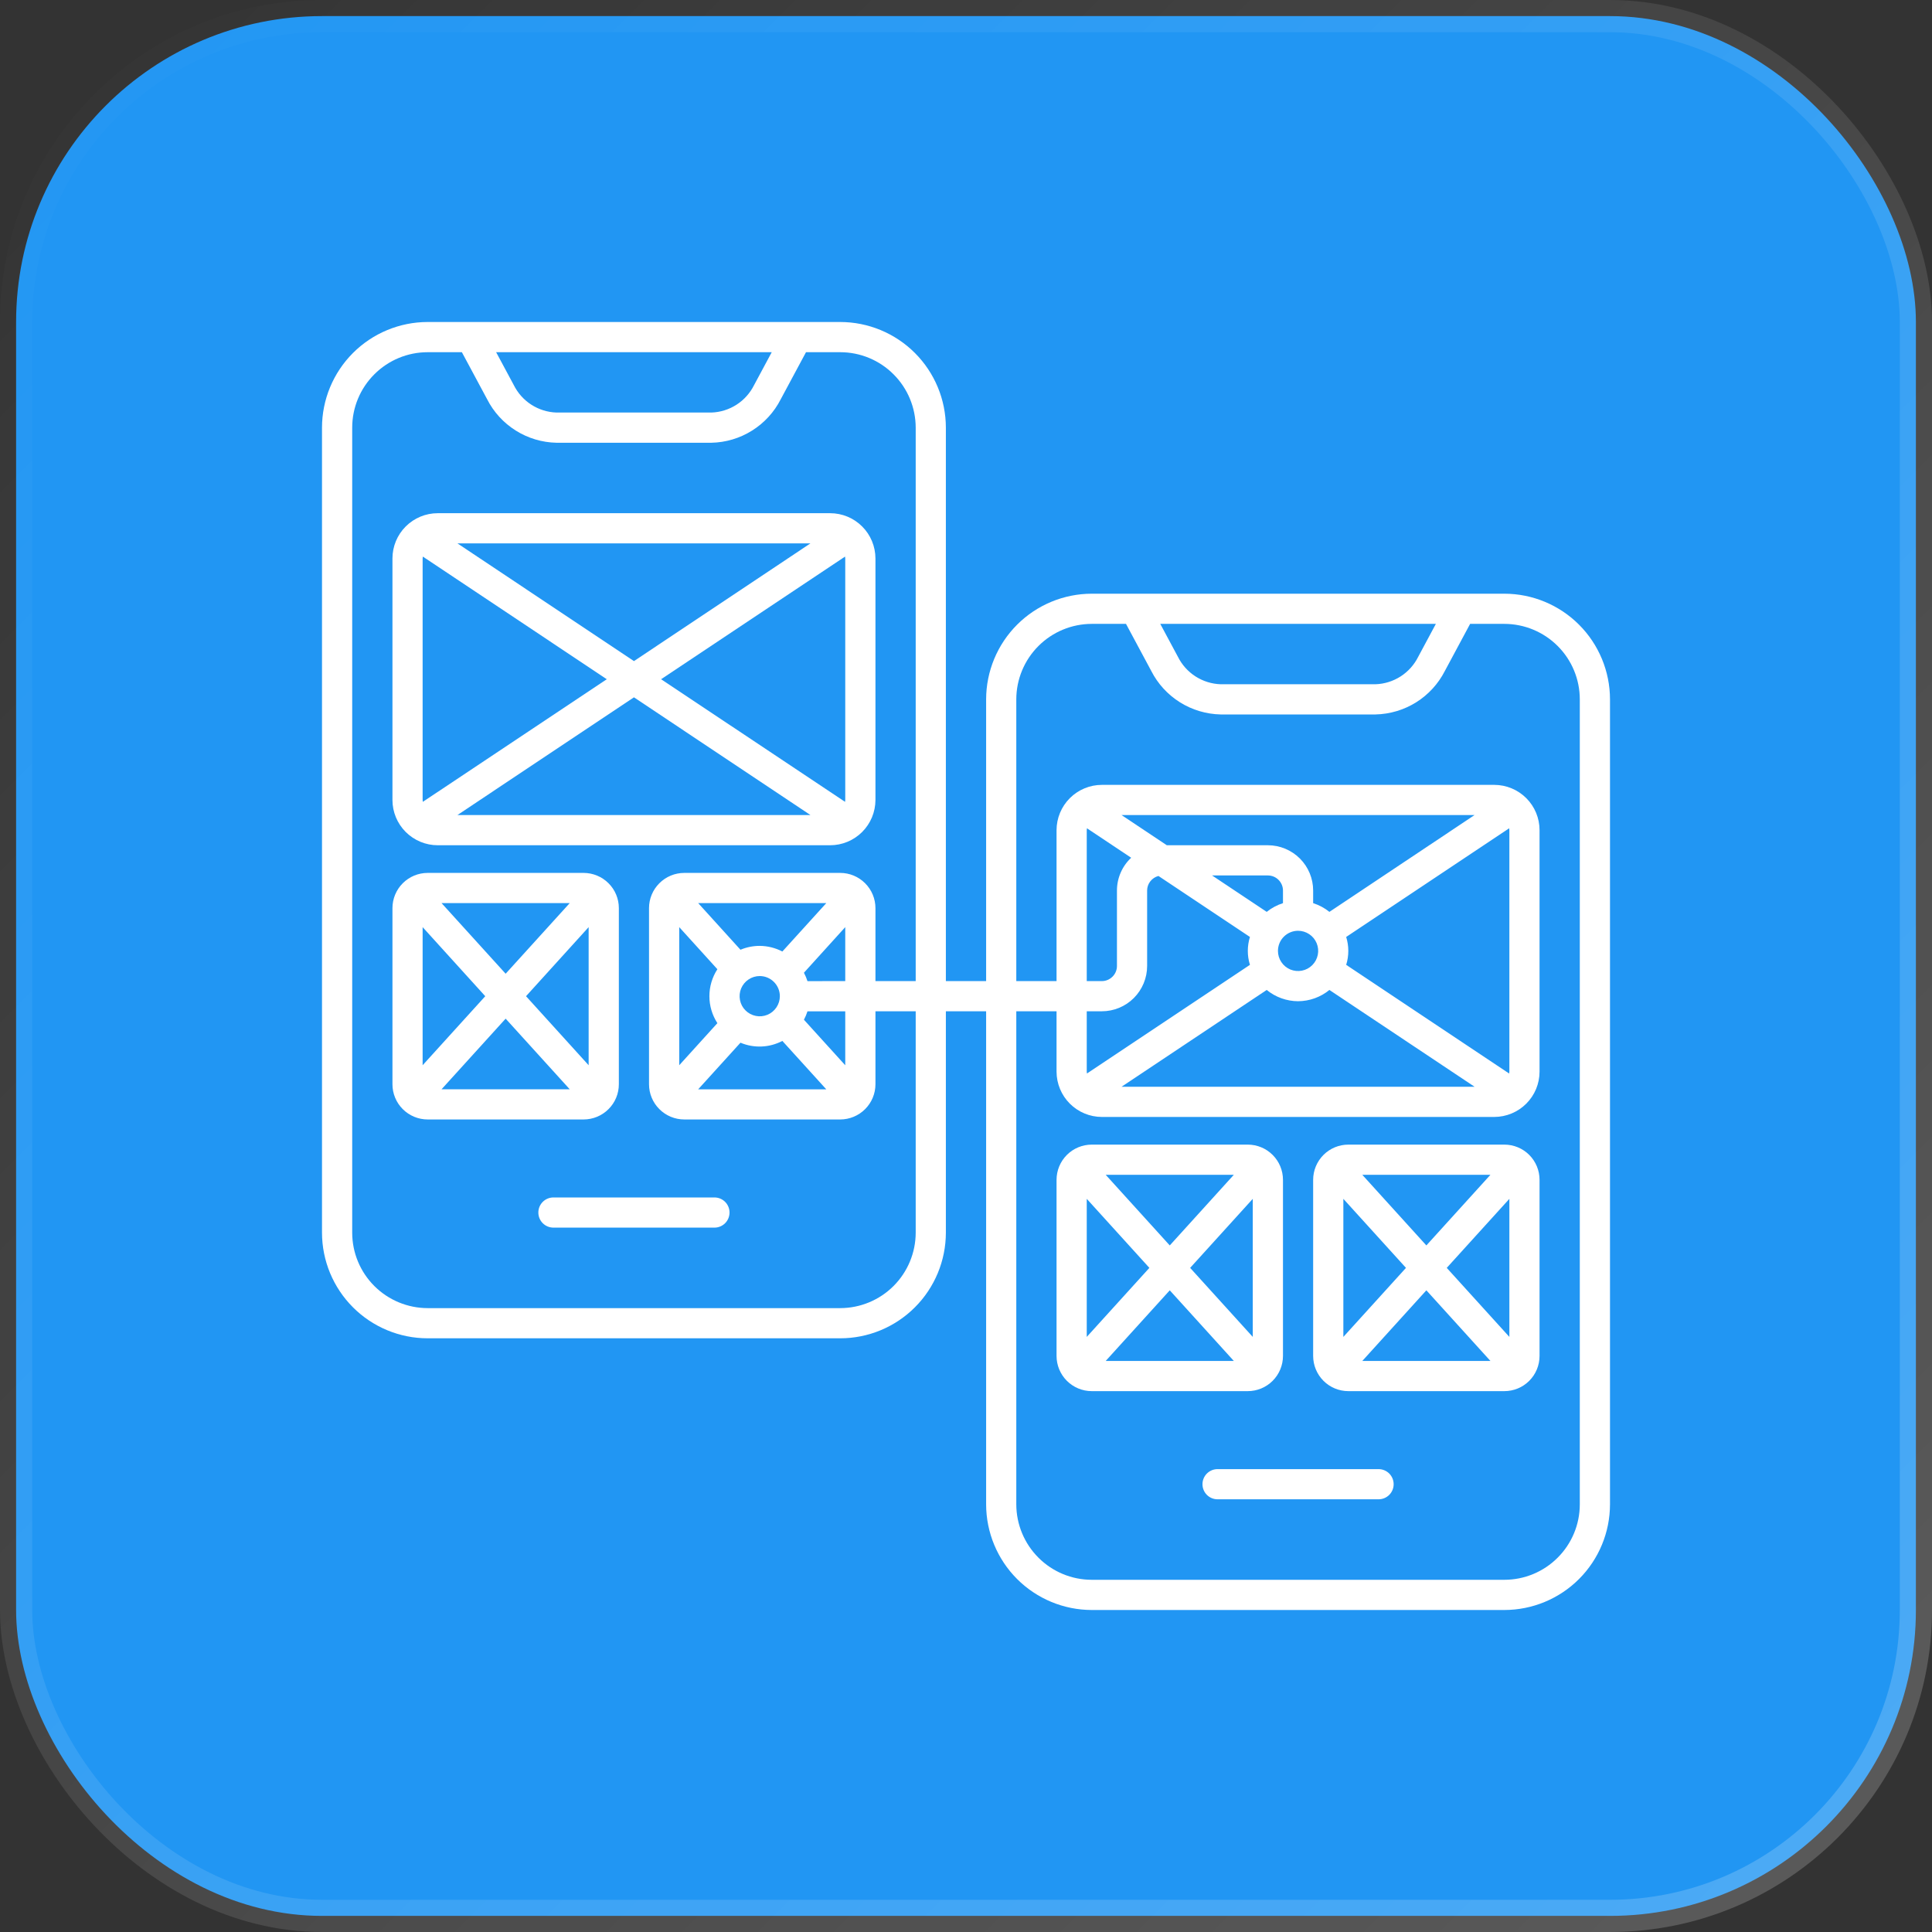
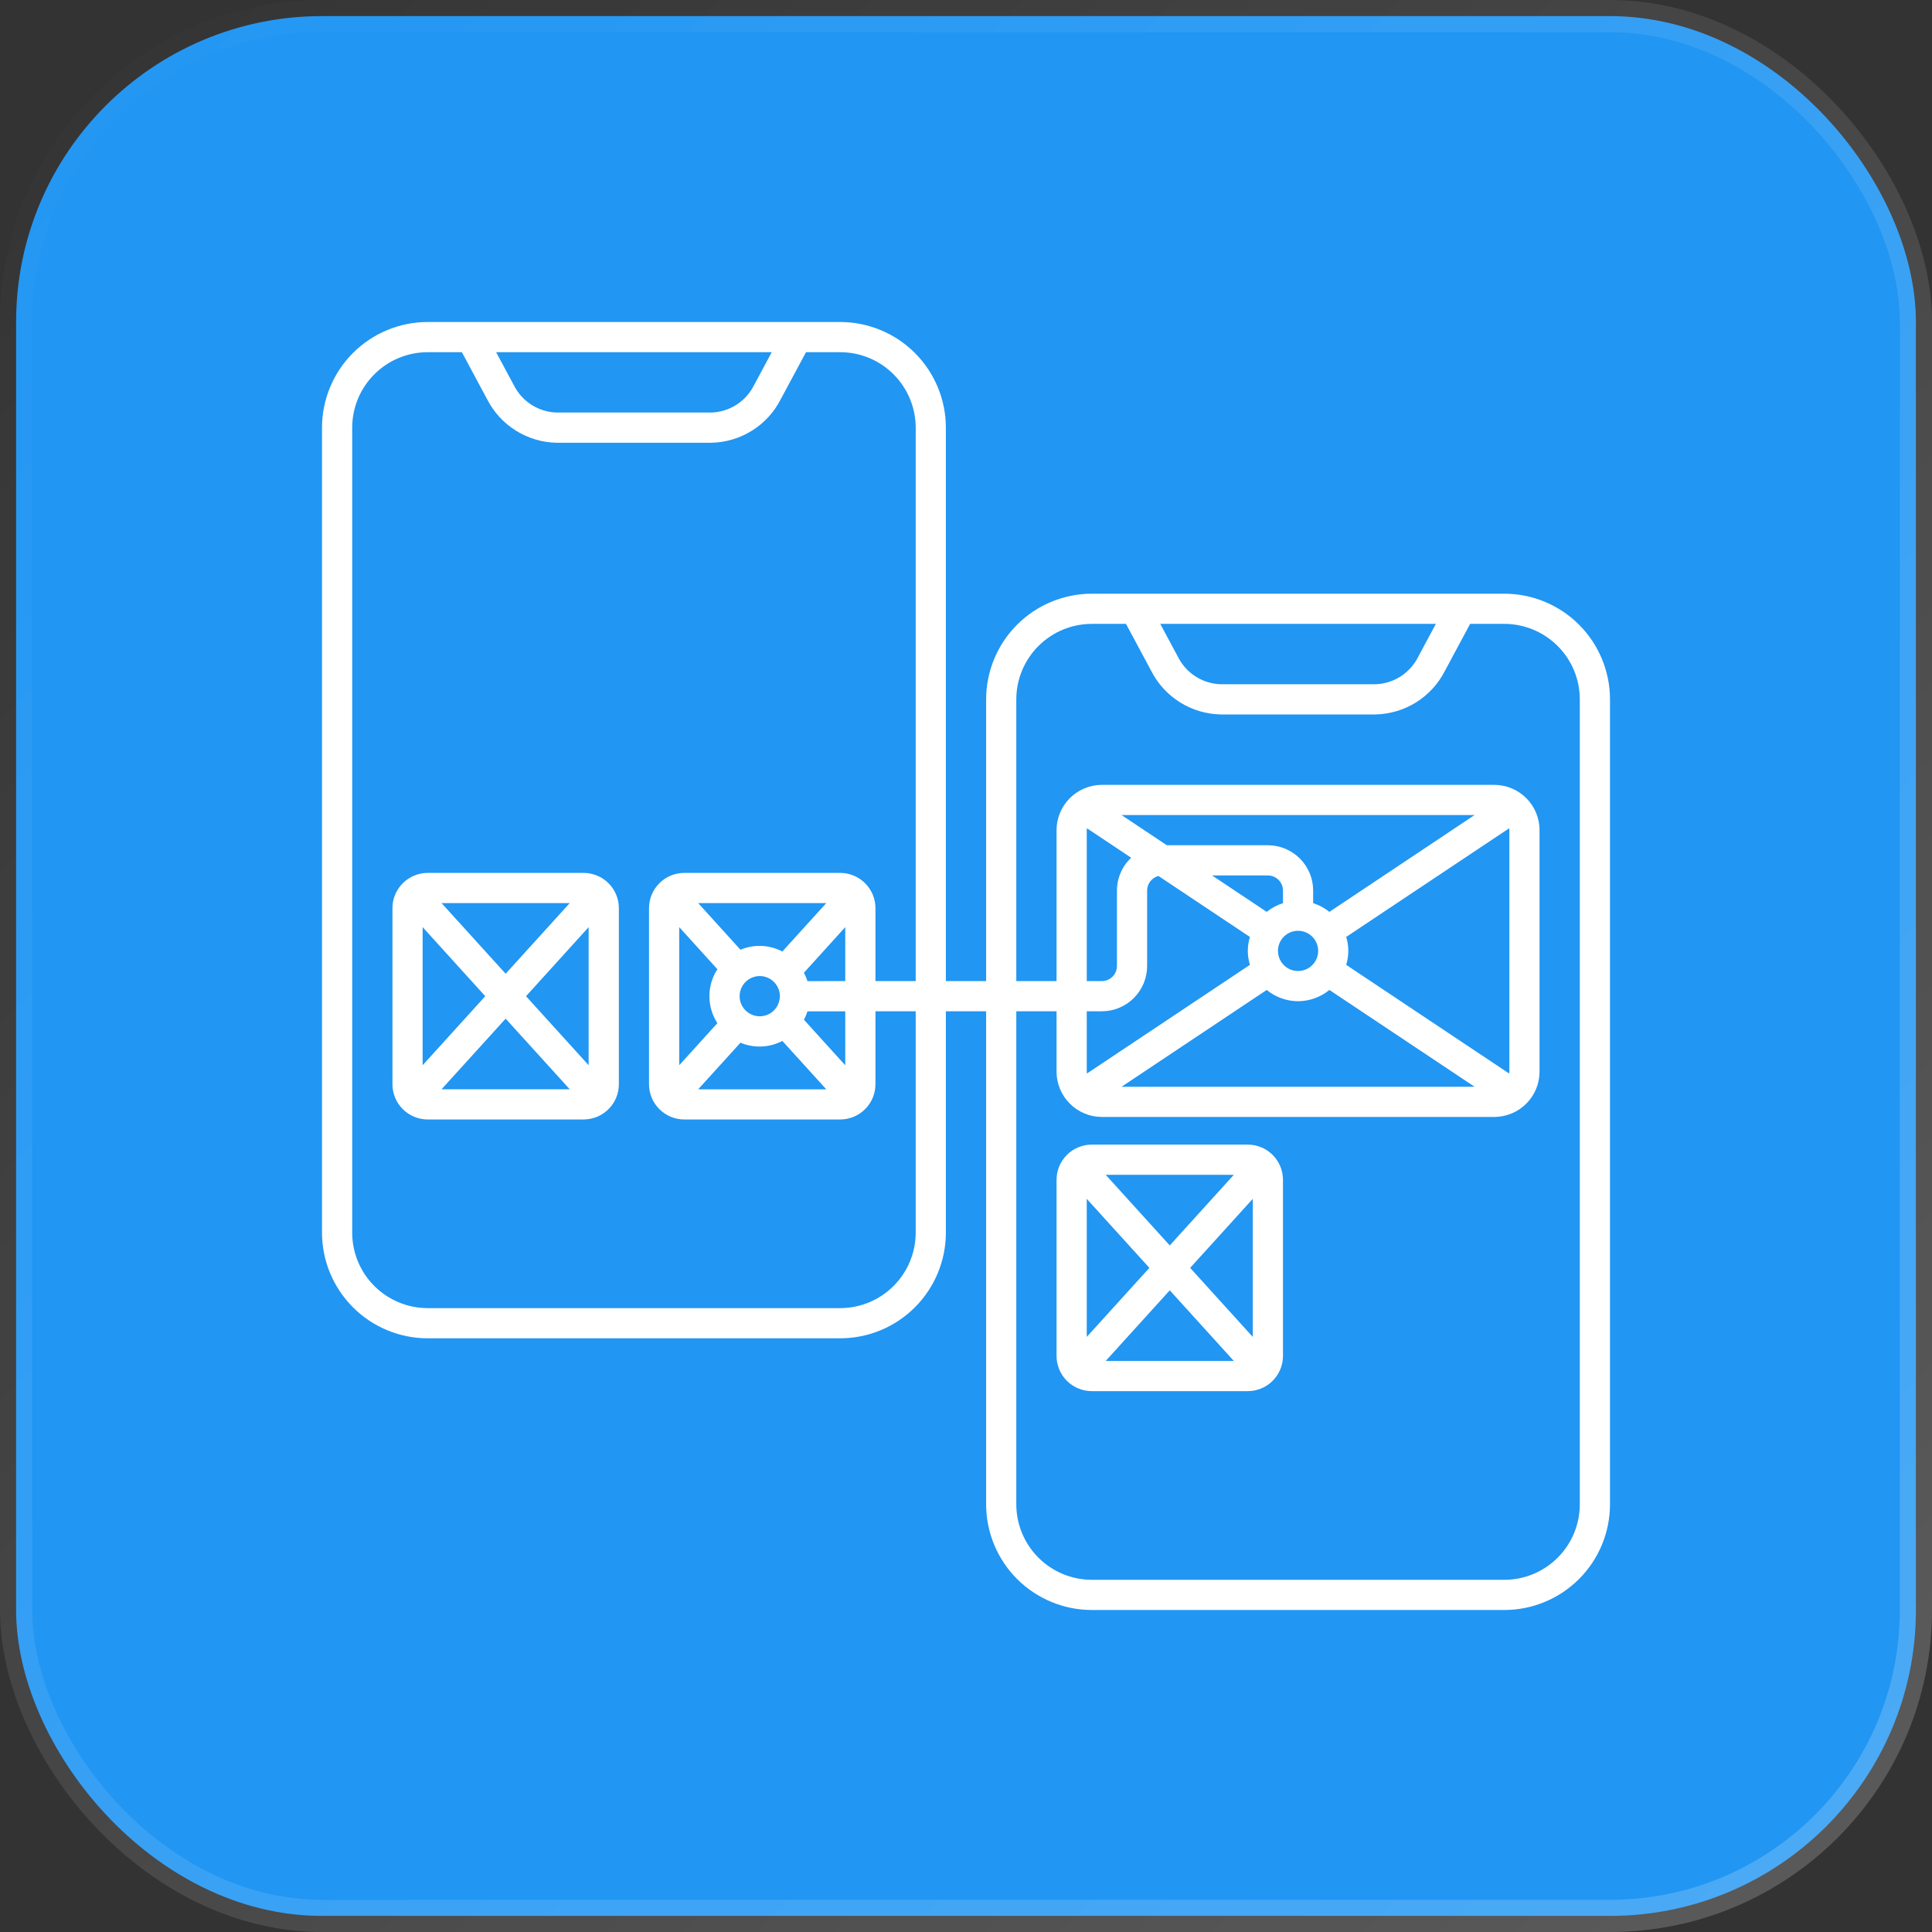
<svg xmlns="http://www.w3.org/2000/svg" width="60" height="60" viewBox="0 0 60 60" fill="none">
  <rect x="0" y="0" width="60" height="60" fill="#333333" stroke="none" />
  <rect x="0.5" y="0.5" width="59" height="59" rx="9.5" fill="#2196F3" stroke="url(#paint0_linear_2031_1196)" />
  <g clipPath="url(#clip0_2031_1196)">
-     <path d="M16.719 37.656C16.719 37.781 16.768 37.9 16.856 37.988C16.944 38.076 17.063 38.125 17.188 38.125H22.188C22.312 38.125 22.431 38.076 22.519 37.988C22.607 37.9 22.656 37.781 22.656 37.656C22.656 37.532 22.607 37.413 22.519 37.325C22.431 37.237 22.312 37.188 22.188 37.188H17.188C17.063 37.188 16.944 37.237 16.856 37.325C16.768 37.413 16.719 37.532 16.719 37.656Z" fill="white" />
-     <path d="M25.781 15.938H13.594C13.221 15.938 12.864 16.086 12.6 16.35C12.336 16.613 12.188 16.971 12.188 17.344V24.844C12.188 25.217 12.336 25.574 12.6 25.838C12.864 26.101 13.221 26.25 13.594 26.25H25.781C26.154 26.25 26.512 26.101 26.775 25.838C27.039 25.574 27.187 25.217 27.188 24.844V17.344C27.187 16.971 27.039 16.613 26.775 16.35C26.512 16.086 26.154 15.938 25.781 15.938ZM25.169 16.875L19.688 20.531L14.206 16.875H25.169ZM13.131 24.902C13.128 24.883 13.126 24.863 13.125 24.844V17.344C13.126 17.324 13.128 17.304 13.131 17.285L18.844 21.094L13.131 24.902ZM14.206 25.312L19.688 21.656L25.169 25.312H14.206ZM26.25 24.844C26.249 24.863 26.247 24.883 26.244 24.902L20.531 21.094L26.244 17.285C26.247 17.304 26.249 17.324 26.25 17.344V24.844Z" fill="white" />
    <path d="M19.219 33.672V28.203C19.219 28.059 19.191 27.917 19.136 27.785C19.081 27.652 19 27.531 18.898 27.43C18.797 27.328 18.676 27.248 18.544 27.193C18.411 27.138 18.269 27.109 18.125 27.109H13.281C12.991 27.109 12.713 27.225 12.508 27.43C12.303 27.635 12.188 27.913 12.188 28.203V33.672C12.188 33.962 12.303 34.24 12.508 34.445C12.713 34.65 12.991 34.766 13.281 34.766H18.125C18.269 34.766 18.411 34.737 18.544 34.682C18.676 34.627 18.797 34.547 18.898 34.445C19 34.344 19.081 34.223 19.136 34.09C19.191 33.958 19.219 33.816 19.219 33.672ZM18.281 28.793V33.082L16.336 30.938L18.281 28.793ZM17.693 28.047L15.703 30.24L13.713 28.047H17.693ZM13.125 33.082V28.793L15.07 30.938L13.125 33.082ZM13.713 33.828L15.703 31.635L17.693 33.828H13.713Z" fill="white" />
    <path d="M46.719 18.438H33.906C33.036 18.439 32.202 18.785 31.587 19.4C30.972 20.015 30.626 20.849 30.625 21.719V30.469H29.375V13.281C29.374 12.411 29.028 11.577 28.413 10.962C27.798 10.347 26.964 10.001 26.094 10H13.281C12.411 10.001 11.577 10.347 10.962 10.962C10.347 11.577 10.001 12.411 10 13.281V38.281C10.001 39.151 10.347 39.985 10.962 40.6C11.577 41.215 12.411 41.562 13.281 41.562H26.094C26.964 41.562 27.798 41.215 28.413 40.6C29.028 39.985 29.374 39.151 29.375 38.281V31.406H30.625V46.719C30.626 47.589 30.972 48.423 31.587 49.038C32.202 49.653 33.036 49.999 33.906 50H46.719C47.589 49.999 48.423 49.653 49.038 49.038C49.653 48.423 49.999 47.589 50 46.719V21.719C49.999 20.849 49.653 20.015 49.038 19.4C48.423 18.785 47.589 18.439 46.719 18.438ZM23.967 10.938L23.42 11.957C23.296 12.206 23.108 12.418 22.874 12.568C22.64 12.719 22.369 12.803 22.092 12.812H17.283C17.006 12.803 16.735 12.719 16.501 12.568C16.267 12.418 16.079 12.206 15.955 11.957L15.408 10.938H23.967ZM28.438 30.469H27.188V28.203C27.188 27.913 27.072 27.635 26.867 27.43C26.662 27.225 26.384 27.109 26.094 27.109H21.25C20.96 27.109 20.682 27.225 20.477 27.43C20.271 27.635 20.156 27.913 20.156 28.203V33.672C20.156 33.962 20.271 34.24 20.477 34.445C20.682 34.65 20.96 34.766 21.25 34.766H26.094C26.384 34.766 26.662 34.65 26.867 34.445C27.072 34.24 27.188 33.962 27.188 33.672V31.406H28.438V38.281C28.437 38.903 28.19 39.498 27.75 39.938C27.311 40.377 26.715 40.624 26.094 40.625H13.281C12.66 40.624 12.064 40.377 11.625 39.938C11.185 39.498 10.938 38.903 10.938 38.281V13.281C10.938 12.66 11.185 12.064 11.625 11.625C12.064 11.185 12.66 10.938 13.281 10.938H14.344L15.129 12.4C15.332 12.799 15.64 13.135 16.02 13.373C16.399 13.611 16.836 13.741 17.283 13.75H22.092C22.539 13.741 22.976 13.611 23.355 13.373C23.735 13.135 24.043 12.799 24.246 12.4L25.031 10.938H26.094C26.715 10.938 27.311 11.185 27.75 11.625C28.19 12.064 28.437 12.66 28.438 13.281V30.469ZM23.594 29.375C23.388 29.375 23.185 29.416 22.996 29.495L21.683 28.047H25.661L24.297 29.55C24.08 29.437 23.839 29.377 23.594 29.375ZM24.219 30.938C24.219 31.061 24.182 31.182 24.113 31.285C24.045 31.387 23.947 31.468 23.833 31.515C23.719 31.562 23.593 31.575 23.472 31.55C23.351 31.526 23.239 31.467 23.152 31.379C23.064 31.292 23.005 31.181 22.981 31.059C22.957 30.938 22.969 30.812 23.016 30.698C23.064 30.584 23.144 30.486 23.247 30.418C23.349 30.349 23.47 30.312 23.594 30.312C23.759 30.312 23.919 30.378 24.036 30.496C24.153 30.613 24.219 30.772 24.219 30.938ZM22.279 30.1C22.117 30.35 22.031 30.64 22.031 30.938C22.031 31.235 22.117 31.525 22.279 31.775L21.094 33.082V28.793L22.279 30.1ZM22.996 32.382C23.203 32.469 23.427 32.51 23.653 32.5C23.878 32.491 24.098 32.431 24.297 32.327L25.661 33.83H21.682L22.996 32.382ZM24.967 31.669C25.011 31.586 25.048 31.498 25.077 31.408H26.25V33.083L24.967 31.669ZM25.077 30.47C25.048 30.38 25.011 30.293 24.967 30.209L26.25 28.793V30.469L25.077 30.47ZM44.592 19.375L44.045 20.395C43.921 20.644 43.733 20.855 43.499 21.006C43.265 21.156 42.995 21.241 42.717 21.25H37.908C37.63 21.241 37.36 21.156 37.126 21.006C36.892 20.855 36.704 20.644 36.58 20.395L36.033 19.375H44.592ZM49.062 46.719C49.062 47.34 48.815 47.936 48.375 48.375C47.936 48.815 47.34 49.062 46.719 49.062H33.906C33.285 49.062 32.689 48.815 32.25 48.375C31.81 47.936 31.563 47.34 31.562 46.719V31.406H32.812V33.281C32.813 33.654 32.961 34.011 33.225 34.275C33.489 34.539 33.846 34.687 34.219 34.688H46.406C46.779 34.687 47.136 34.539 47.4 34.275C47.664 34.011 47.812 33.654 47.812 33.281V25.781C47.812 25.408 47.664 25.051 47.4 24.787C47.136 24.524 46.779 24.375 46.406 24.375H34.219C33.846 24.375 33.489 24.524 33.225 24.787C32.961 25.051 32.813 25.408 32.812 25.781V30.469H31.562V21.719C31.563 21.097 31.81 20.502 32.25 20.062C32.689 19.623 33.285 19.376 33.906 19.375H34.969L35.754 20.838C35.957 21.237 36.265 21.573 36.645 21.811C37.024 22.048 37.461 22.178 37.908 22.188H42.717C43.164 22.178 43.601 22.048 43.98 21.811C44.36 21.573 44.667 21.237 44.871 20.838L45.656 19.375H46.719C47.34 19.376 47.936 19.623 48.375 20.062C48.815 20.502 49.062 21.097 49.062 21.719V46.719ZM39.844 28.048C39.66 28.107 39.489 28.198 39.339 28.319L37.642 27.188H39.375C39.499 27.188 39.618 27.237 39.706 27.325C39.794 27.413 39.844 27.532 39.844 27.656V28.048ZM40.312 28.906C40.436 28.906 40.557 28.943 40.66 29.012C40.763 29.08 40.843 29.178 40.89 29.292C40.937 29.406 40.95 29.532 40.925 29.653C40.901 29.774 40.842 29.886 40.754 29.973C40.667 30.061 40.556 30.12 40.434 30.144C40.313 30.168 40.188 30.156 40.073 30.109C39.959 30.061 39.861 29.981 39.793 29.878C39.724 29.776 39.688 29.655 39.688 29.531C39.688 29.366 39.753 29.206 39.871 29.089C39.988 28.972 40.147 28.906 40.312 28.906ZM40.312 31.094C40.667 31.092 41.011 30.969 41.286 30.744L45.794 33.75H34.831L39.339 30.744C39.614 30.969 39.958 31.092 40.312 31.094ZM41.807 29.964C41.895 29.682 41.895 29.38 41.807 29.098L46.869 25.723C46.872 25.743 46.874 25.762 46.875 25.781V33.281C46.874 33.301 46.872 33.321 46.869 33.34L41.807 29.964ZM41.286 28.319C41.136 28.198 40.965 28.107 40.781 28.048V27.656C40.781 27.283 40.633 26.926 40.369 26.662C40.105 26.399 39.748 26.25 39.375 26.25H36.237L34.83 25.312H45.794L41.286 28.319ZM35.13 26.638C34.99 26.769 34.879 26.926 34.803 27.102C34.727 27.277 34.688 27.465 34.688 27.656V30C34.688 30.124 34.638 30.244 34.55 30.331C34.462 30.419 34.343 30.469 34.219 30.469H33.75V25.781C33.751 25.762 33.753 25.742 33.756 25.723L35.13 26.638ZM34.219 31.406C34.592 31.406 34.949 31.258 35.213 30.994C35.476 30.73 35.625 30.373 35.625 30V27.656C35.625 27.552 35.66 27.452 35.724 27.37C35.788 27.288 35.877 27.23 35.977 27.204L38.818 29.098C38.73 29.38 38.73 29.682 38.818 29.964L33.756 33.339C33.753 33.32 33.751 33.301 33.75 33.281V31.406H34.219Z" fill="white" />
-     <path d="M42.812 45.625H37.812C37.688 45.625 37.569 45.674 37.481 45.762C37.393 45.85 37.344 45.969 37.344 46.094C37.344 46.218 37.393 46.337 37.481 46.425C37.569 46.513 37.688 46.562 37.812 46.562H42.812C42.937 46.562 43.056 46.513 43.144 46.425C43.232 46.337 43.281 46.218 43.281 46.094C43.281 45.969 43.232 45.85 43.144 45.762C43.056 45.674 42.937 45.625 42.812 45.625Z" fill="white" />
    <path d="M39.844 42.109V36.641C39.844 36.35 39.728 36.072 39.523 35.867C39.318 35.662 39.04 35.547 38.75 35.547H33.906C33.616 35.547 33.338 35.662 33.133 35.867C32.928 36.072 32.812 36.35 32.812 36.641V42.109C32.812 42.4 32.928 42.678 33.133 42.883C33.338 43.088 33.616 43.203 33.906 43.203H38.75C39.04 43.203 39.318 43.088 39.523 42.883C39.728 42.678 39.844 42.4 39.844 42.109ZM38.906 37.231V41.519L36.961 39.375L38.906 37.231ZM38.318 36.484L36.328 38.678L34.338 36.484H38.318ZM33.75 41.519V37.231L35.695 39.375L33.75 41.519ZM34.338 42.266L36.328 40.072L38.318 42.266H34.338Z" fill="white" />
-     <path d="M46.719 35.547H41.875C41.585 35.547 41.307 35.662 41.102 35.867C40.897 36.072 40.781 36.35 40.781 36.641V42.109C40.781 42.4 40.897 42.678 41.102 42.883C41.307 43.088 41.585 43.203 41.875 43.203H46.719C47.009 43.203 47.287 43.088 47.492 42.883C47.697 42.678 47.812 42.4 47.812 42.109V36.641C47.812 36.35 47.697 36.072 47.492 35.867C47.287 35.662 47.009 35.547 46.719 35.547ZM46.287 36.484L44.297 38.678L42.307 36.484H46.287ZM41.719 41.519V37.231L43.664 39.375L41.719 41.519ZM42.307 42.266L44.297 40.072L46.287 42.266H42.307ZM46.875 41.519L44.93 39.375L46.875 37.231V41.519Z" fill="white" />
  </g>
  <defs>
    <linearGradient id="paint0_linear_2031_1196" x1="0" y1="0" x2="60" y2="60" gradientUnits="userSpaceOnUse">
      <stop stop-color="white" stop-opacity="0" />
      <stop offset="1" stop-color="white" stop-opacity="0.2" />
    </linearGradient>
    <clipPath id="clip0_2031_1196">
      <rect width="40" height="40" fill="white" transform="translate(10 10)" />
    </clipPath>
  </defs>
</svg>